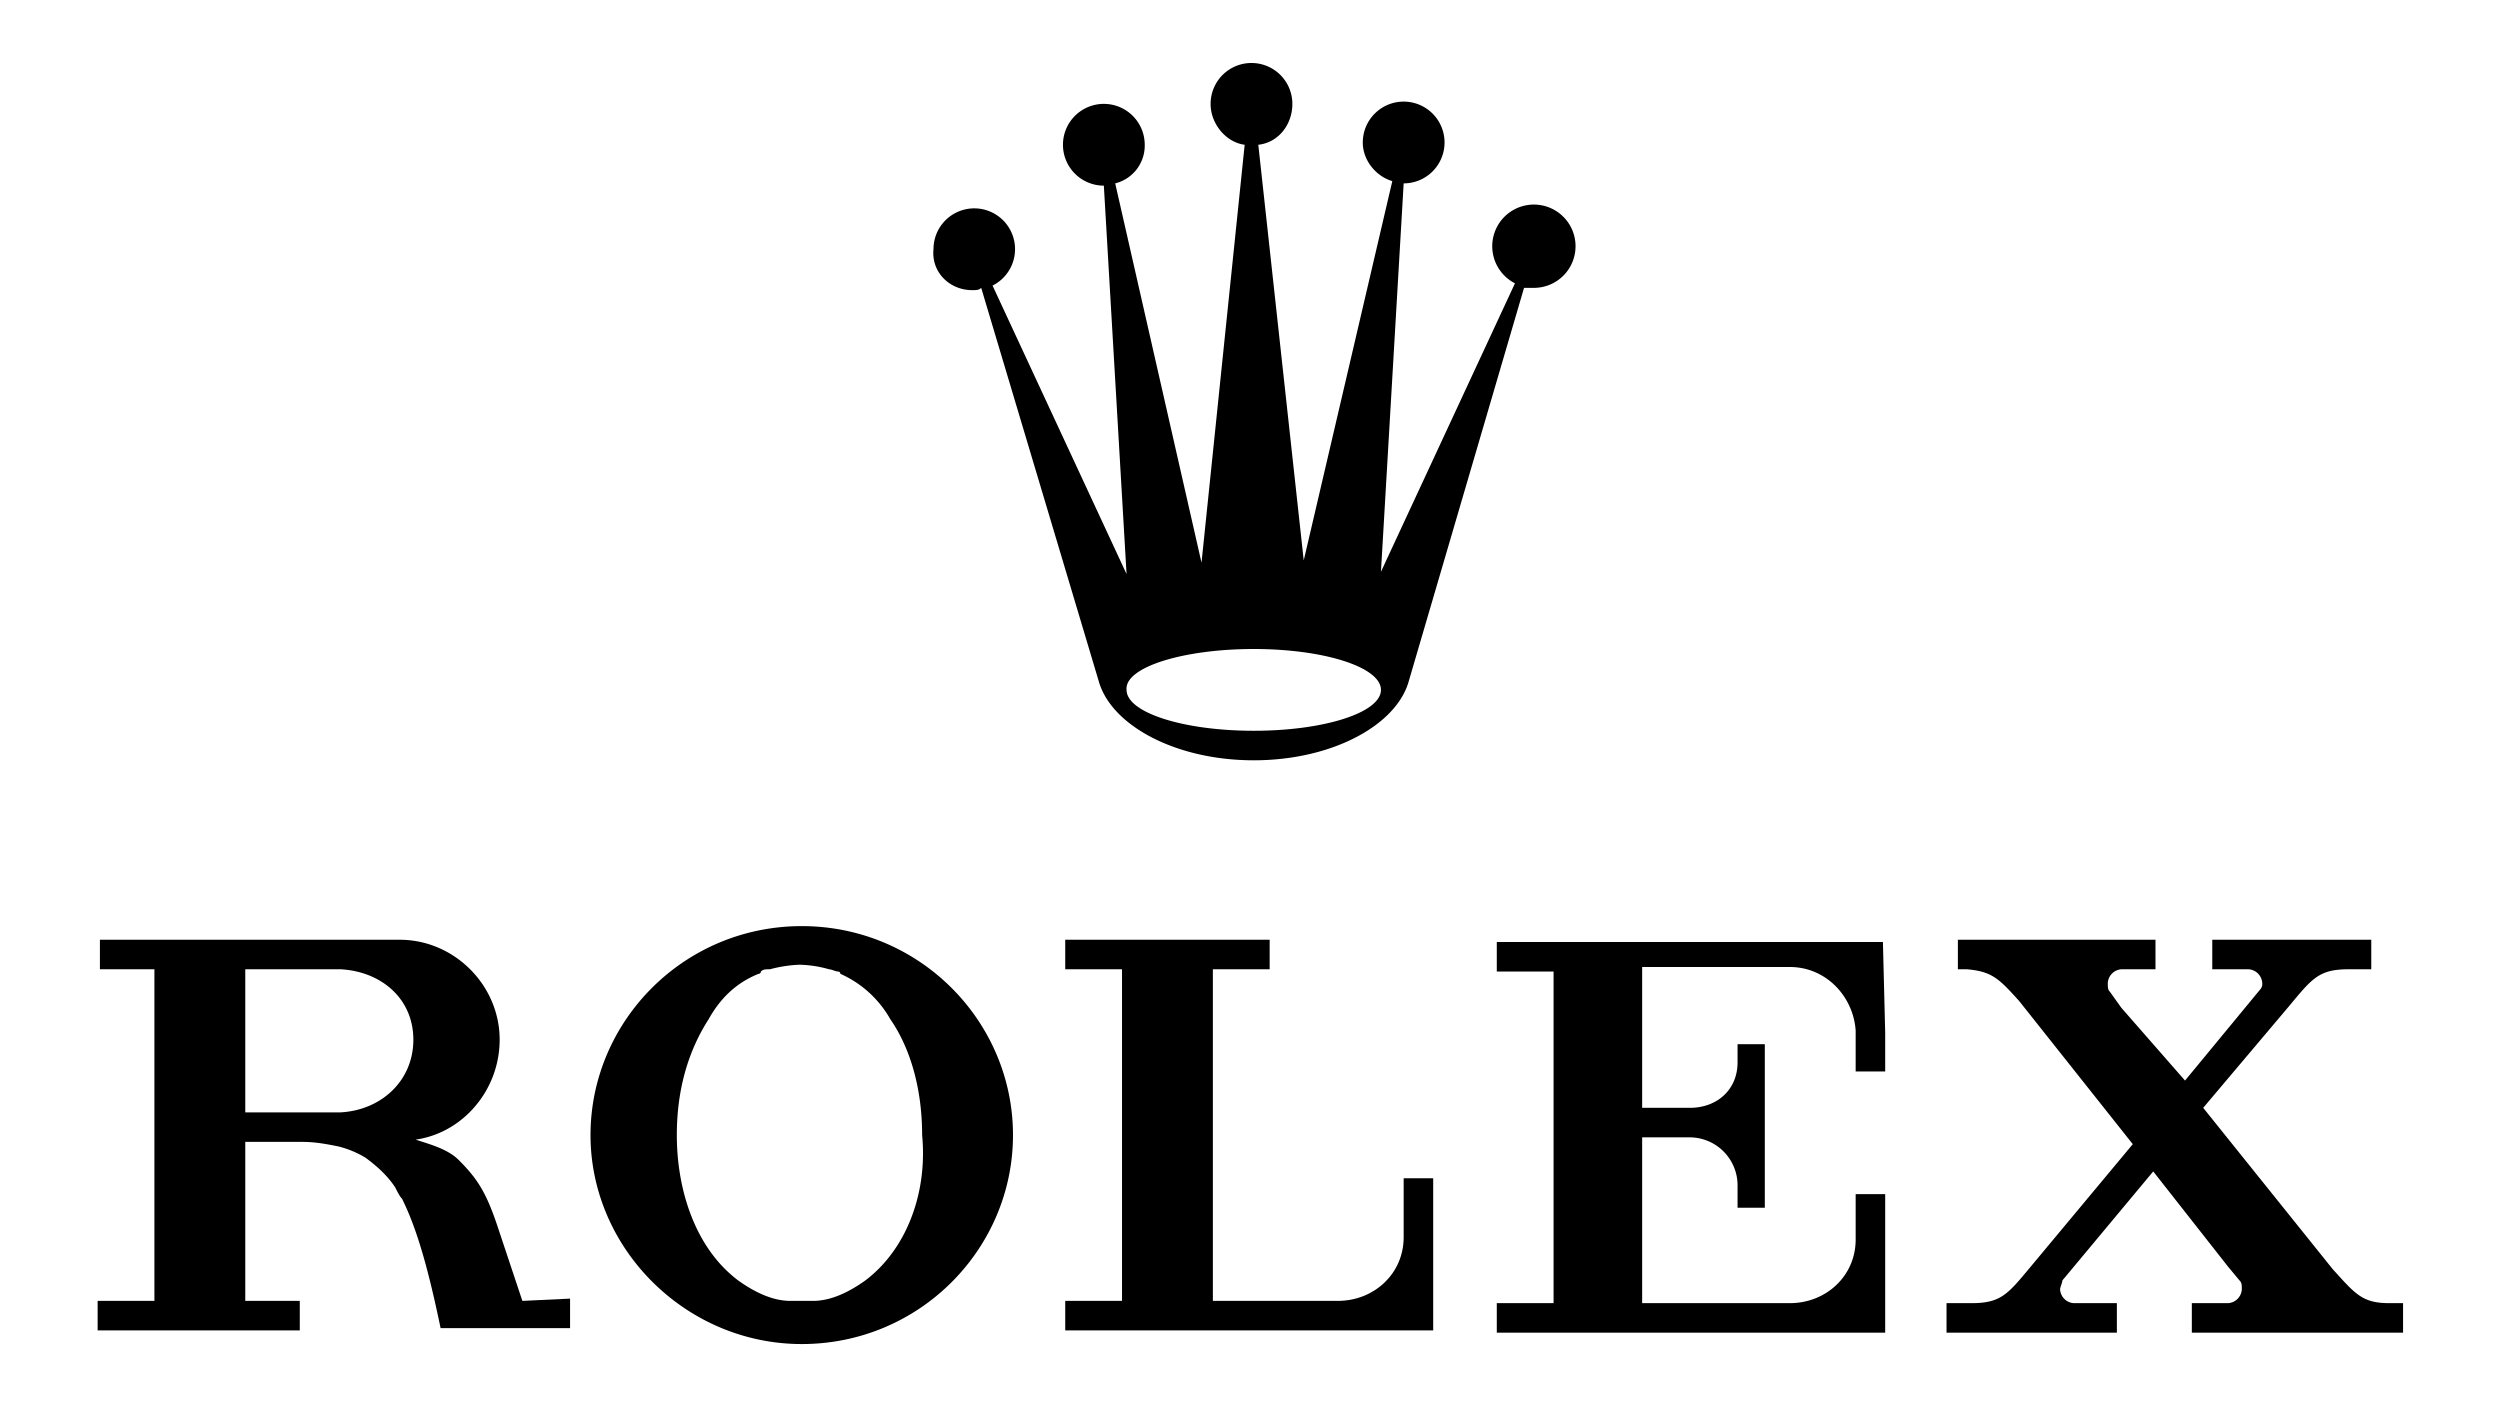
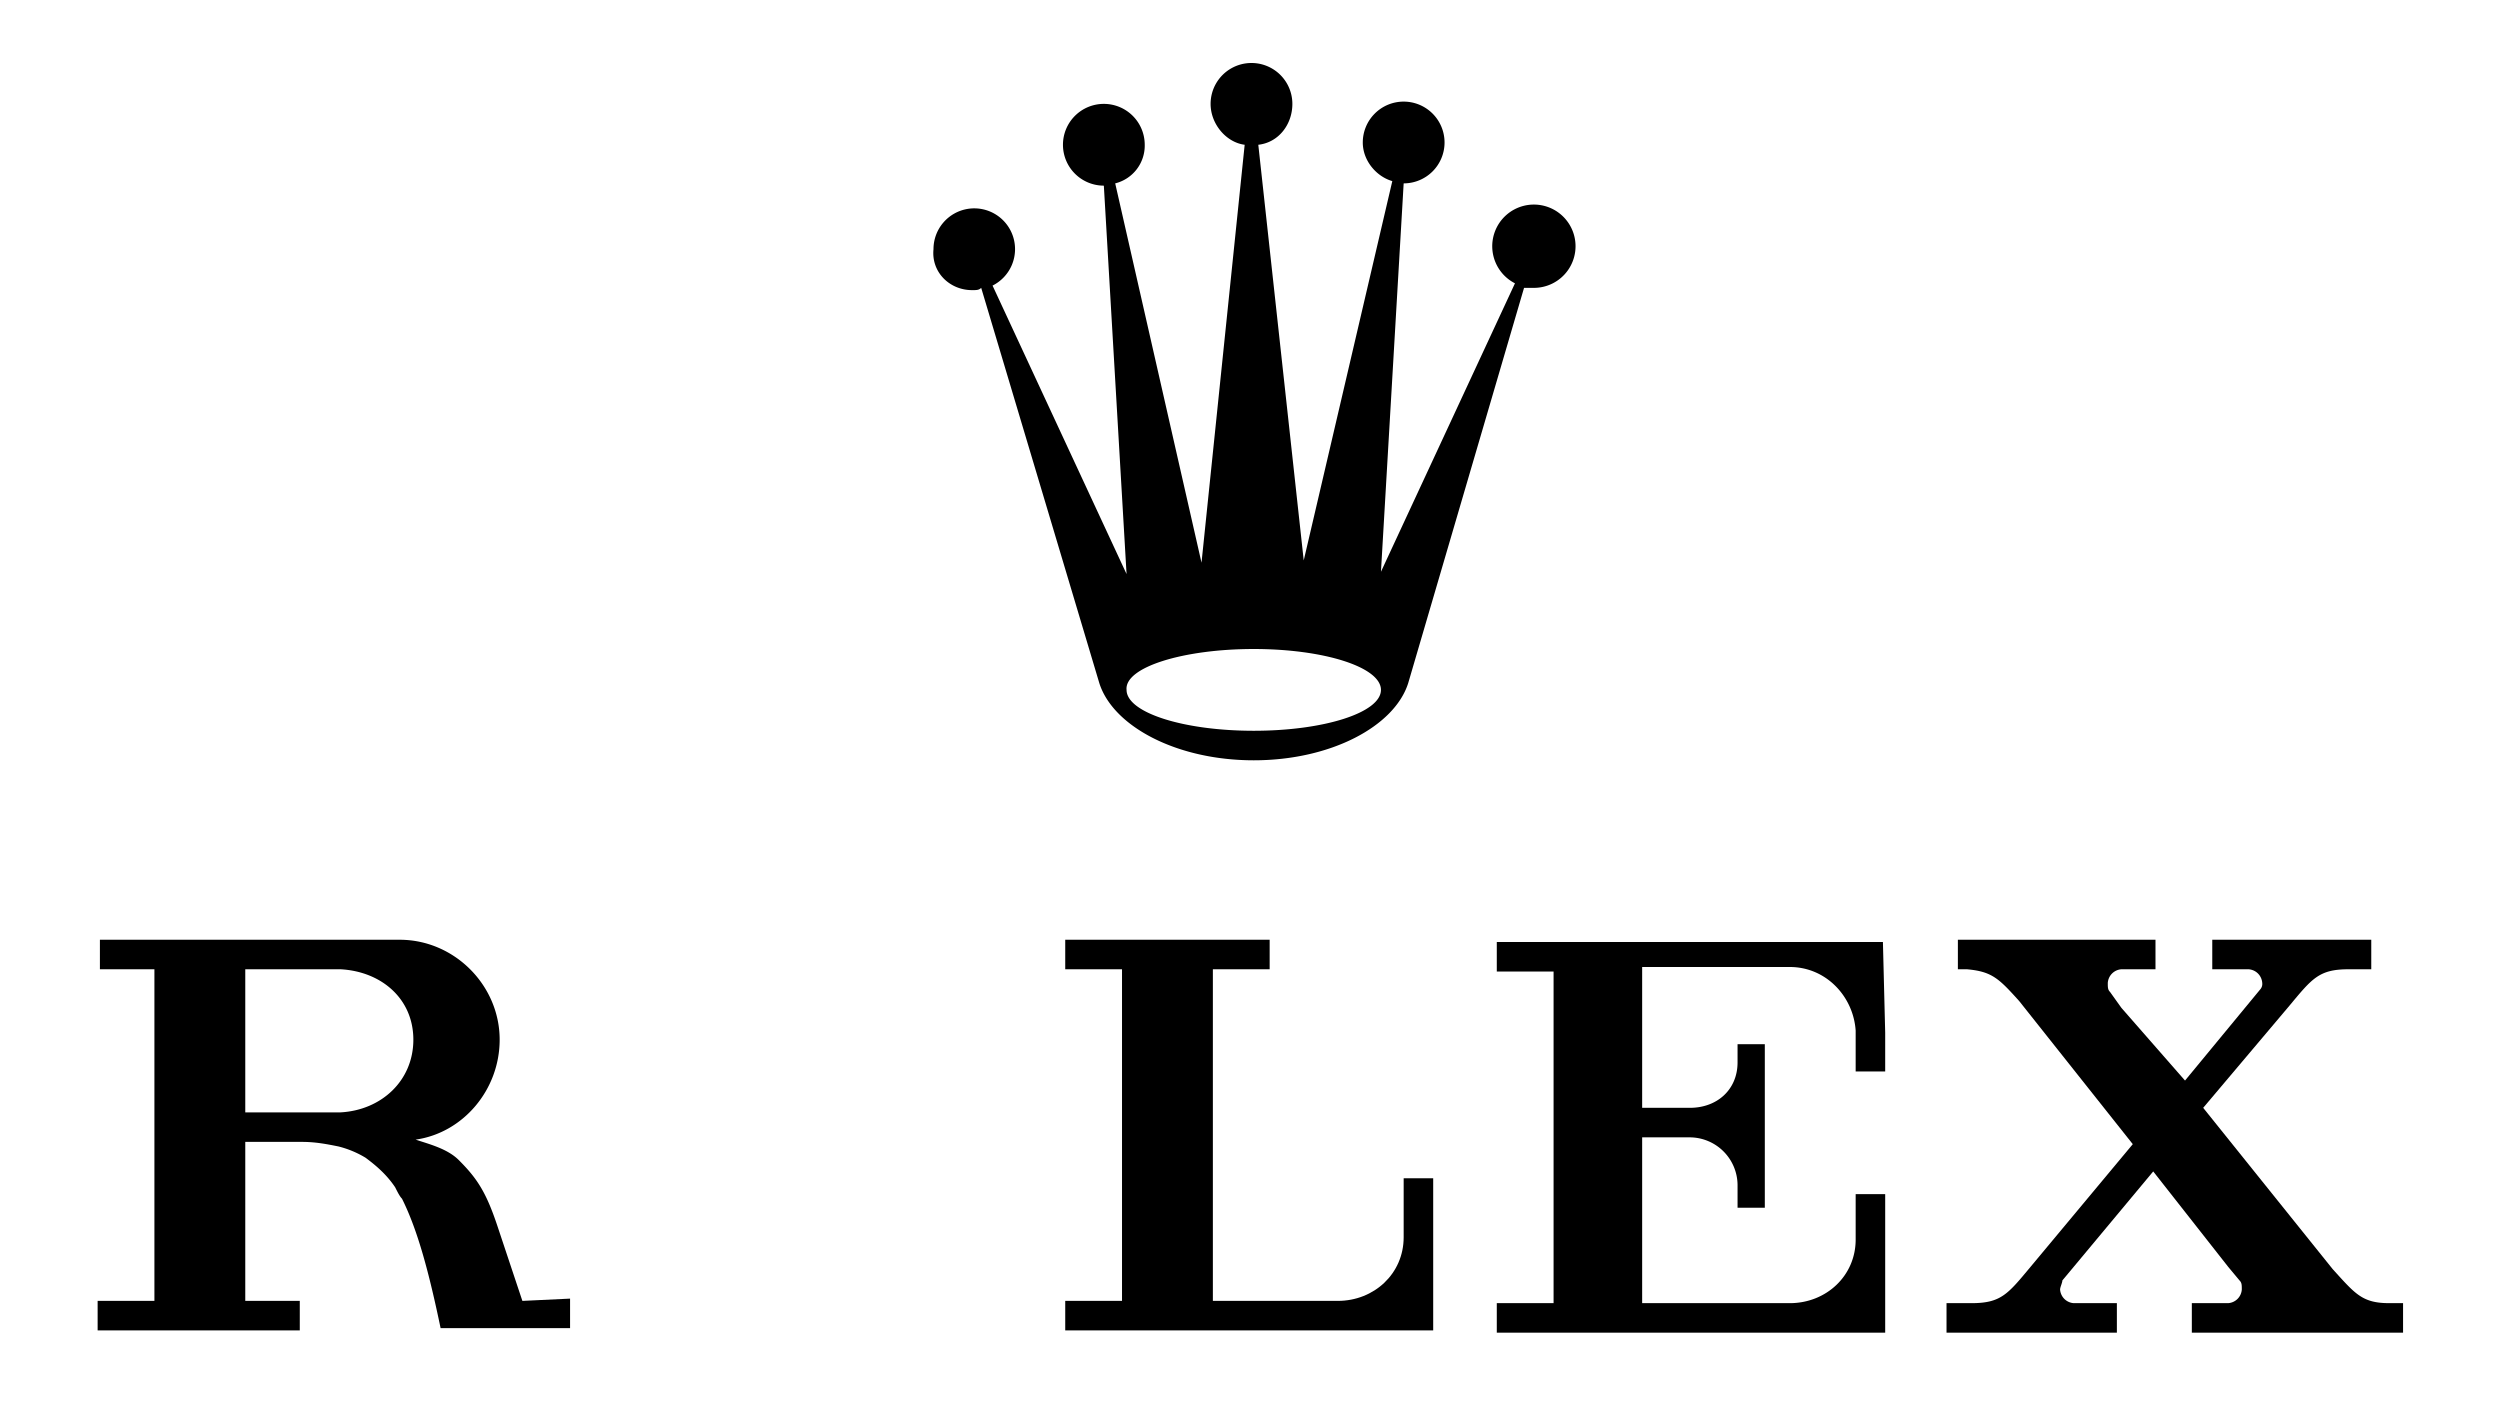
<svg xmlns="http://www.w3.org/2000/svg" viewBox="0 0 1280 720">
  <defs>
    <style>.a{fill:none;}</style>
  </defs>
  <title>rolex_logo-freelogovectors.net</title>
  <path d="M497.719,148.548c2.326,0,3.489,0,4.652-1.163L562.843,349.736h0c6.978,22.096,39.54,39.54,79.08,39.54s72.102-17.444,79.08-39.54h0l59.31-202.351h4.652a21.324,21.324,0,1,0-9.303-2.326L707.047,292.752,718.677,93.89h0a20.933,20.933,0,1,0-20.933-20.933c0,9.304,6.978,17.444,15.118,19.77L667.508,286.938,644.249,74.12c10.466-1.163,17.444-10.466,17.444-20.933a20.933,20.933,0,1,0-41.866,0c0,10.466,8.141,19.77,17.444,20.933L615.175,288.101,570.984,93.89A19.935,19.935,0,0,0,586.102,74.12a20.933,20.933,0,1,0-20.933,20.933h0L576.798,293.915,508.185,146.222a20.878,20.878,0,1,0-30.236-18.607C476.786,139.245,486.089,148.548,497.719,148.548ZM641.923,332.292c36.051,0,65.124,9.303,65.124,20.933s-29.073,20.933-65.124,20.933-65.124-9.303-65.124-20.933C575.635,341.596,605.872,332.292,641.923,332.292Z" />
  <path d="M267.457,666.055l-12.792-38.377c-5.815-17.444-10.466-24.422-19.77-33.725-5.815-5.815-15.118-8.141-22.096-10.466,24.422-3.489,43.029-25.585,43.029-51.169,0-27.911-23.259-51.169-51.169-51.169H51.151v15.118H79.061V666.055H49.988v15.118H153.489V666.055h-27.91V584.65h29.073c6.978,0,12.792,1.163,18.607,2.326a50.334,50.334,0,0,1,13.955,5.815c4.652,3.489,10.466,8.141,15.118,15.118,1.163,2.326,2.326,4.652,3.489,5.815,8.141,16.281,13.955,38.377,19.77,66.287h66.287V664.892l-24.422,1.163Zm-93.035-96.524H125.579V496.267H174.422c20.933,1.163,37.214,15.118,37.214,36.051S195.355,568.369,174.422,569.532Z" />
-   <path d="M410.498,474.171c-60.473,0-108.153,48.843-108.153,106.99s48.843,106.99,108.153,106.99c60.473,0,108.153-48.843,108.153-106.99S470.971,474.171,410.498,474.171Zm45.355,168.626a66.642,66.642,0,0,1-12.792,12.792c-8.141,5.815-17.444,10.466-26.748,10.466H404.684c-9.303,0-18.607-4.652-26.748-10.466a66.643,66.643,0,0,1-12.792-12.792c-11.629-15.118-18.607-37.214-18.607-61.636,0-23.259,5.815-43.029,16.281-59.31,5.815-10.466,13.955-18.607,25.585-23.259h0a1.139,1.139,0,0,0,1.163-1.163c1.163-1.163,2.326-1.163,4.652-1.163a68.063,68.063,0,0,1,15.118-2.326,58.92,58.92,0,0,1,15.118,2.326c1.163,0,3.489,1.163,4.652,1.163a1.139,1.139,0,0,1,1.163,1.163h0A55.012,55.012,0,0,1,455.853,521.851c10.466,15.118,16.281,36.051,16.281,59.31C474.46,605.583,467.482,627.678,455.853,642.797Z" />
  <path d="M733.795,603.257H718.677v30.236c0,18.607-15.118,32.562-33.725,32.562H620.99V496.267H650.063V481.148H545.399v15.118h29.073V666.055H545.399v15.118H733.795V632.33h0Z" />
  <path d="M964.057,482.311H766.357v15.118H795.431V667.218H766.357v15.118h198.862V611.397H950.101V634.656h0c0,18.607-15.118,32.562-33.725,32.562H840.785V582.324H865.207a24.564,24.564,0,0,1,24.422,24.422h0v8.141h0V618.375h13.955V582.324h0V569.532h0V534.643H889.629V543.947h0c0,13.955-10.466,23.259-24.422,23.259H840.785V495.104h75.591c18.607,0,32.562,15.118,33.725,32.562h0V548.599h15.118V528.829l-1.163-46.517Z" />
  <path d="M1223.392,667.218c-13.955,0-17.444-4.652-29.073-17.444l-66.287-82.569,44.192-52.332h0c11.629-13.955,15.118-18.607,30.236-18.607h11.629V481.148h-81.406v15.118h18.607a7.504,7.504,0,0,1,6.978,6.978,4.272,4.272,0,0,1-1.163,3.489l-38.377,46.517-32.562-37.214-5.815-8.141c-1.163-1.163-1.163-2.326-1.163-4.652a7.504,7.504,0,0,1,6.978-6.978h17.444V481.148H1002.434v15.118h4.652c12.792,1.163,16.281,4.652,26.748,16.281l58.147,73.265-52.332,62.799h0c-11.629,13.955-15.118,18.607-30.236,18.607H996.619v15.118h87.221V667.218h-22.096a7.504,7.504,0,0,1-6.978-6.978c0-1.163,1.163-3.489,1.163-4.652l46.517-55.821,38.377,48.843,5.815,6.978c1.163,1.163,1.163,2.326,1.163,4.652a7.504,7.504,0,0,1-6.978,6.978h-18.607v15.118h108.153V667.218Z" />
  <rect class="a" width="1280" height="720" />
</svg>